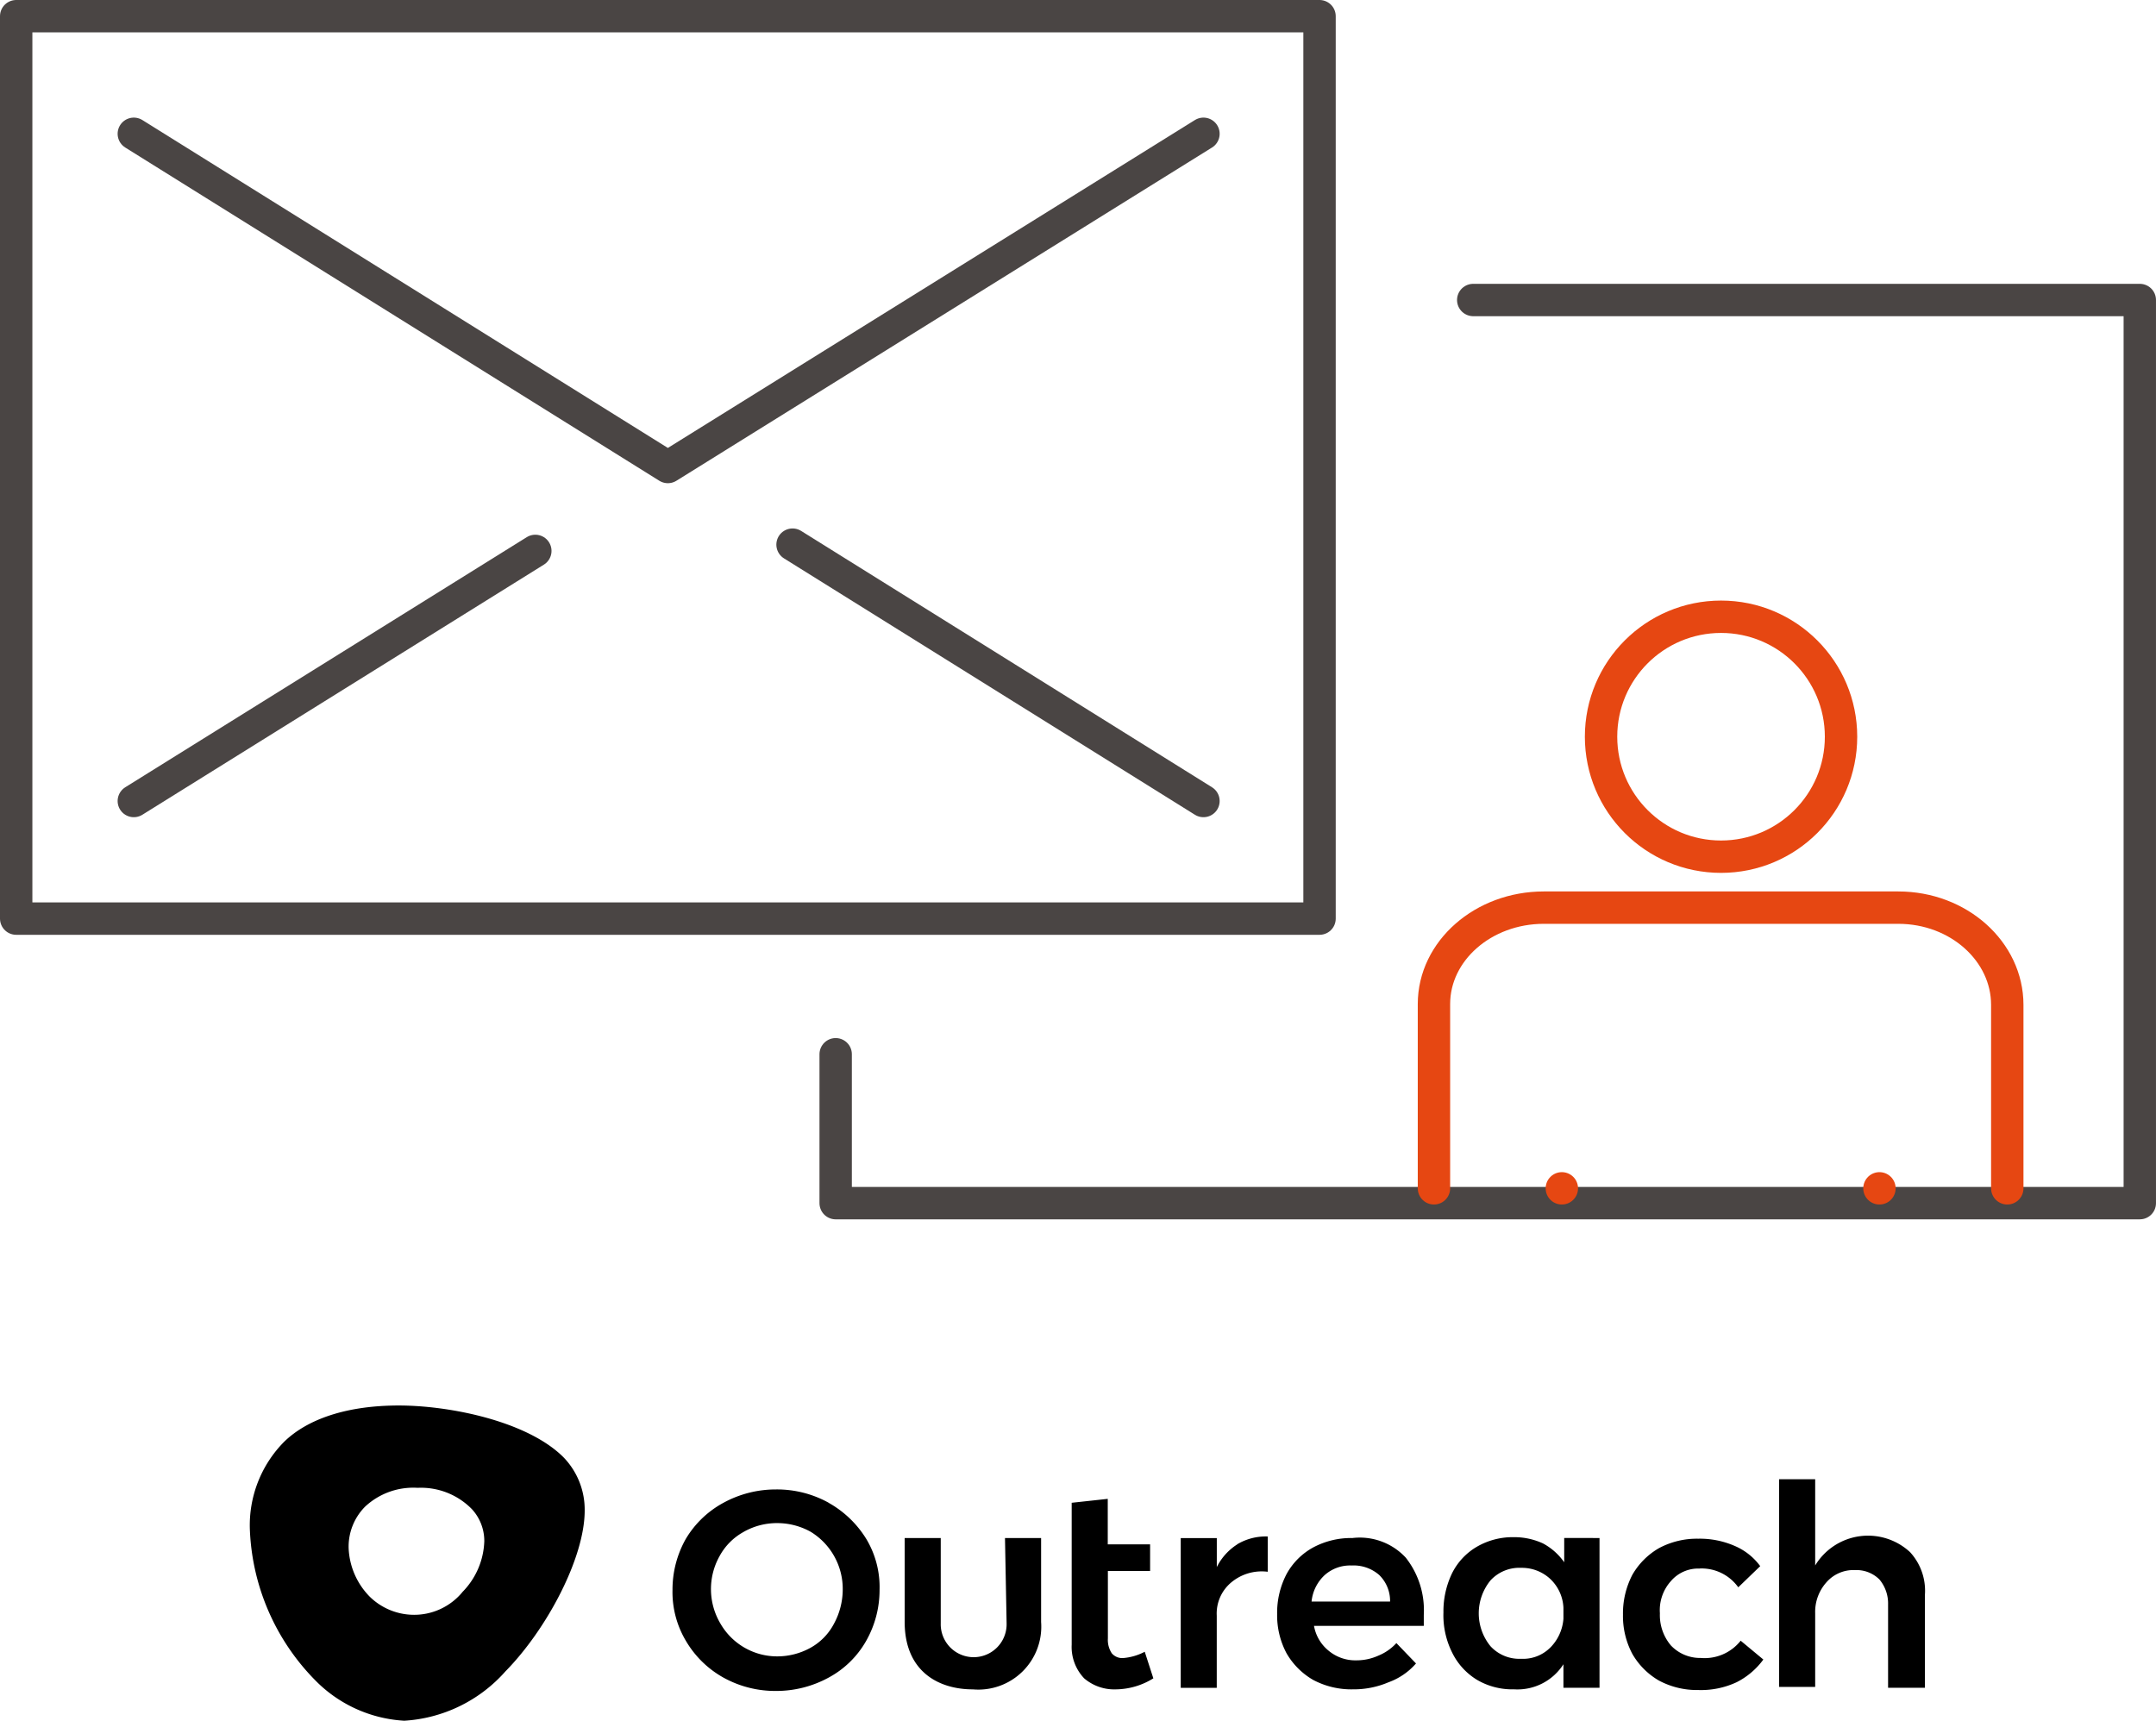
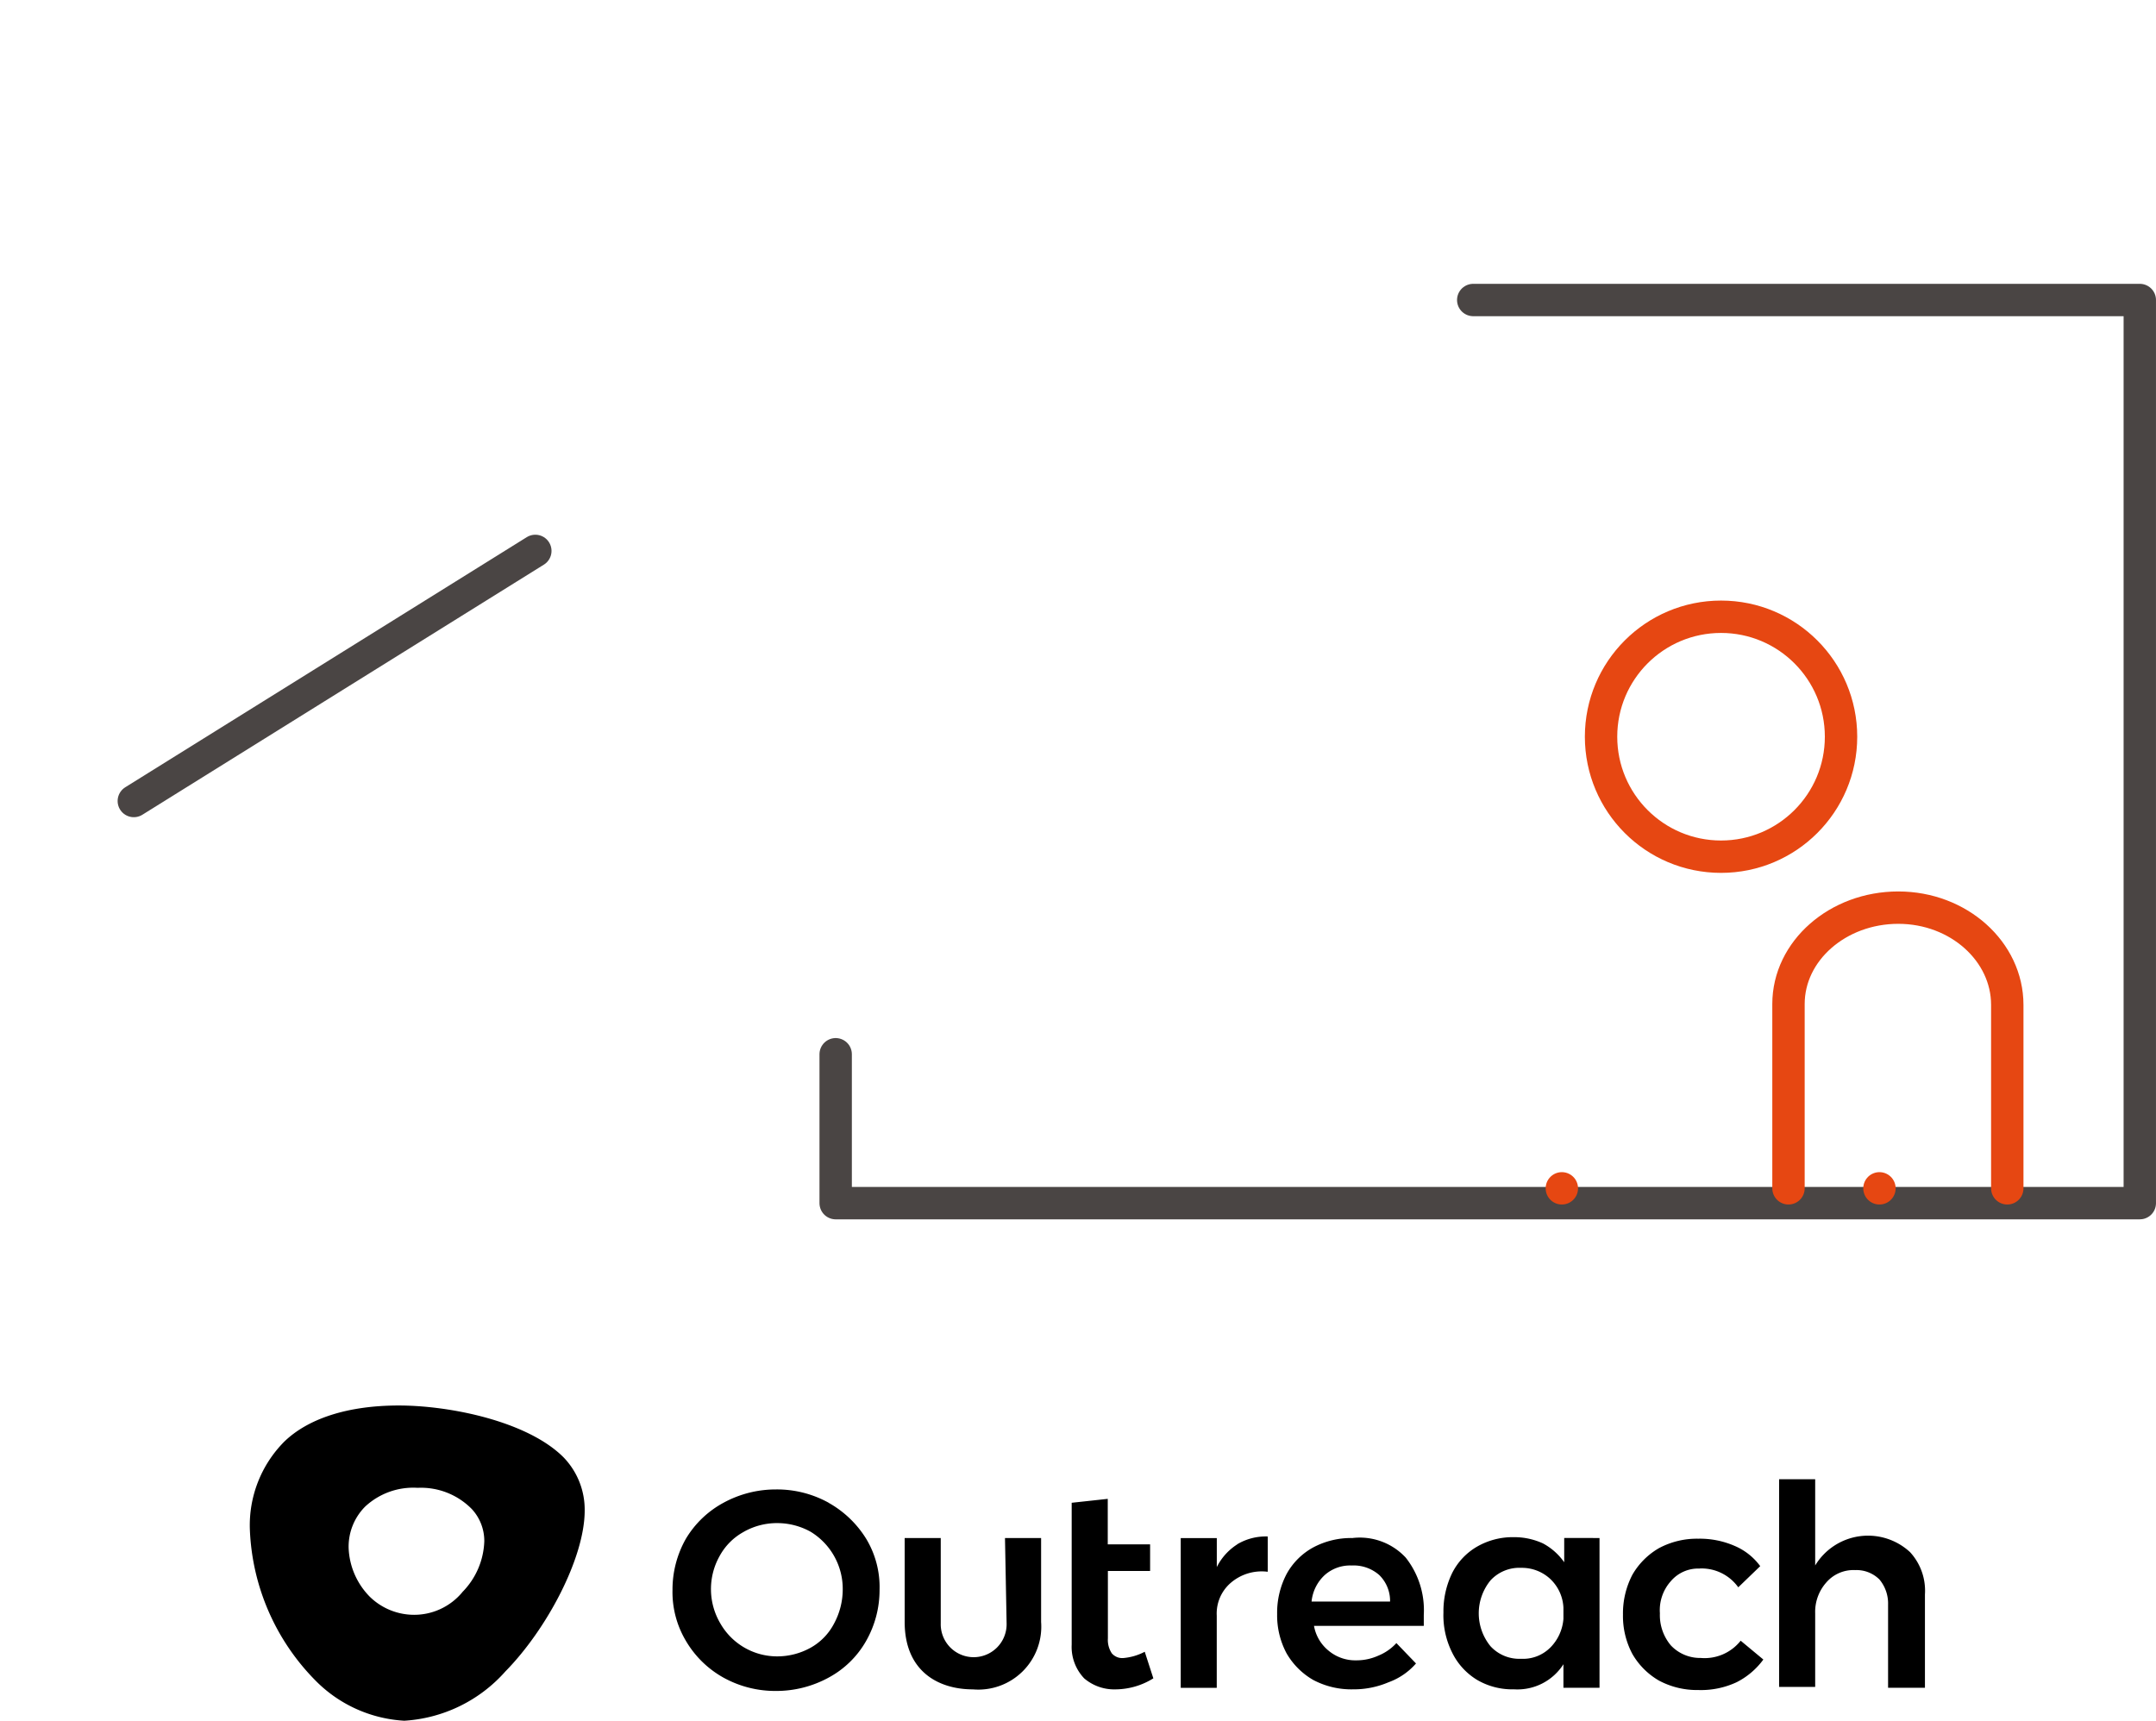
<svg xmlns="http://www.w3.org/2000/svg" width="133.18" height="106.312" viewBox="0 0 133.18 106.312">
  <defs>
    <style>.a,.b{fill:none;stroke-linecap:round;stroke-linejoin:round;stroke-miterlimit:10;stroke-width:2px;}.a{stroke:#4a4544;}.b{stroke:#e64712;}</style>
  </defs>
  <g transform="translate(1 1)">
    <g transform="translate(14.436 85.838)">
      <g transform="translate(0)">
        <path d="M320.651,603.059a3.523,3.523,0,0,1,.92,2.616v5.765h-2.277V606.3a2.311,2.311,0,0,0-.533-1.55,2.007,2.007,0,0,0-1.5-.581,2.215,2.215,0,0,0-1.792.775,2.731,2.731,0,0,0-.678,1.889v4.553h-2.228V598.554h2.228v5.329a3.817,3.817,0,0,1,5.861-.823Zm-12.982,1.017a2.215,2.215,0,0,0-1.792.775,2.683,2.683,0,0,0-.678,1.986,2.9,2.9,0,0,0,.678,1.986,2.481,2.481,0,0,0,1.841.775,2.846,2.846,0,0,0,2.471-1.066l1.4,1.163a4.639,4.639,0,0,1-1.647,1.4,5.2,5.2,0,0,1-2.374.484,4.975,4.975,0,0,1-2.422-.581,4.477,4.477,0,0,1-1.647-1.647,4.975,4.975,0,0,1-.581-2.422,5.167,5.167,0,0,1,.581-2.471,4.477,4.477,0,0,1,1.647-1.647,4.975,4.975,0,0,1,2.422-.581,5.379,5.379,0,0,1,2.228.436,3.8,3.8,0,0,1,1.6,1.259l-1.356,1.308a2.786,2.786,0,0,0-2.374-1.163Zm-6.2-1.889v9.252H299.24v-1.453a3.371,3.371,0,0,1-3.052,1.55,4.3,4.3,0,0,1-2.277-.581,4.05,4.05,0,0,1-1.55-1.7,5.147,5.147,0,0,1-.533-2.47,5.409,5.409,0,0,1,.533-2.422,3.923,3.923,0,0,1,1.55-1.647,4.422,4.422,0,0,1,2.277-.581,4.236,4.236,0,0,1,1.792.388,3.783,3.783,0,0,1,1.308,1.163v-1.5Zm-3.052,6.782a2.824,2.824,0,0,0,.823-1.792V606.5a2.6,2.6,0,0,0-.823-1.792,2.571,2.571,0,0,0-1.792-.678,2.416,2.416,0,0,0-1.889.775,3.212,3.212,0,0,0,0,4.069,2.416,2.416,0,0,0,1.889.775A2.372,2.372,0,0,0,298.416,608.968ZM289.5,603.4a5.241,5.241,0,0,1,1.114,3.536v.678h-6.782a2.543,2.543,0,0,0,.92,1.55,2.573,2.573,0,0,0,1.7.581,3.251,3.251,0,0,0,1.356-.291,3.073,3.073,0,0,0,1.114-.775l1.211,1.259a4.1,4.1,0,0,1-1.7,1.163,5.476,5.476,0,0,1-2.18.436,5.034,5.034,0,0,1-2.47-.581,4.477,4.477,0,0,1-1.647-1.647,4.975,4.975,0,0,1-.581-2.422,5.167,5.167,0,0,1,.581-2.471,4.144,4.144,0,0,1,1.647-1.647,4.975,4.975,0,0,1,2.422-.581A3.872,3.872,0,0,1,289.5,603.4Zm-.969,2.713a2.227,2.227,0,0,0-.678-1.647,2.4,2.4,0,0,0-1.7-.581,2.359,2.359,0,0,0-1.647.581,2.561,2.561,0,0,0-.824,1.647Zm-9.446-3.536a3.433,3.433,0,0,1,1.889-.484v2.18a2.931,2.931,0,0,0-2.277.678,2.5,2.5,0,0,0-.872,2.035v4.457H275.6v-9.252h2.228v1.792a3.534,3.534,0,0,1,1.259-1.4Zm-5.183,8.284a4.471,4.471,0,0,1-2.325.678,2.857,2.857,0,0,1-1.938-.678,2.814,2.814,0,0,1-.775-2.083v-8.768l2.228-.242v2.81h2.616v1.647H271.1v4.166a1.5,1.5,0,0,0,.242.92.85.85,0,0,0,.727.291,3.467,3.467,0,0,0,1.308-.387l.533,1.647Zm-9.155-8.671h2.228v5.183a3.89,3.89,0,0,1-4.214,4.166c-2.131,0-4.214-1.114-4.214-4.166v-5.183h2.228v5.28a2.035,2.035,0,1,0,4.069,0l-.1-5.28Zm-10.9-2.18a6.412,6.412,0,0,1,2.325,2.228,5.776,5.776,0,0,1,.824,3.149,6.359,6.359,0,0,1-.824,3.149,5.841,5.841,0,0,1-2.325,2.277,6.73,6.73,0,0,1-3.246.823,6.593,6.593,0,0,1-3.246-.823,6.168,6.168,0,0,1-2.325-2.277,5.889,5.889,0,0,1-.824-3.149,6.359,6.359,0,0,1,.824-3.149,6.054,6.054,0,0,1,2.325-2.228,6.73,6.73,0,0,1,3.246-.824A6.592,6.592,0,0,1,253.85,600.007Zm-5.232,1.792a3.735,3.735,0,0,0-1.5,1.5,4.173,4.173,0,0,0,.048,4.166A4.04,4.04,0,0,0,250.7,609.5a4.248,4.248,0,0,0,2.035-.533,3.619,3.619,0,0,0,1.453-1.5,4.437,4.437,0,0,0,.533-2.083,4.134,4.134,0,0,0-1.986-3.585,4.248,4.248,0,0,0-2.035-.533,4.158,4.158,0,0,0-2.083.533ZM227.3,594c3.149,0,7.944.969,10.173,3.2a4.643,4.643,0,0,1,1.308,3.294c0,2.906-2.325,7.315-4.893,9.93a9.076,9.076,0,0,1-6.249,3.052,8.36,8.36,0,0,1-5.522-2.519A14.041,14.041,0,0,1,218.1,601.7a7.33,7.33,0,0,1,2.131-5.474C221.685,594.823,224.107,594,227.3,594Zm3.924,11.529a4.686,4.686,0,0,0,1.356-3.149,2.9,2.9,0,0,0-.775-1.986,4.4,4.4,0,0,0-3.342-1.308,4.359,4.359,0,0,0-3.246,1.163,3.507,3.507,0,0,0-1.017,2.567,4.534,4.534,0,0,0,1.308,3,3.916,3.916,0,0,0,2.616,1.114A3.867,3.867,0,0,0,231.228,605.529Z" transform="translate(-218.1 -594)" />
      </g>
    </g>
-     <rect class="a" width="80.51" height="55.756" />
-     <path class="a" d="M203.3,431.8l32.989,20.588L269.374,431.8" transform="translate(-196.034 -424.534)" />
    <line class="a" x1="24.802" y2="15.453" transform="translate(7.266 33.037)" />
-     <path class="a" d="M271.6,474.3" transform="translate(-231.248 -446.446)" />
-     <line class="a" x1="25.383" y1="15.84" transform="translate(47.957 32.65)" />
    <g transform="translate(50.621 17.536)">
      <path class="a" d="M332.183,453h41.175v55.8H292.8v-9.2" transform="translate(-292.8 -453)" />
-       <path class="a" d="M376.1,510.6" transform="translate(-335.748 -482.698)" />
    </g>
    <g transform="translate(87.582 37.106)">
-       <path class="b" d="M404.511,547.842V536.507c0-3.294-3-6.007-6.733-6.007h-21.9c-3.73,0-6.782,2.664-6.782,5.958v11.384" transform="translate(-369.1 -512.528)" />
+       <path class="b" d="M404.511,547.842V536.507c0-3.294-3-6.007-6.733-6.007c-3.73,0-6.782,2.664-6.782,5.958v11.384" transform="translate(-369.1 -512.528)" />
      <path class="b" d="M425.9,558.876v0" transform="translate(-398.385 -523.562)" />
      <path class="b" d="M385.4,558.824v0" transform="translate(-377.504 -523.51)" />
      <ellipse class="b" cx="7.412" cy="7.412" rx="7.412" ry="7.412" transform="translate(10.318)" />
    </g>
  </g>
</svg>